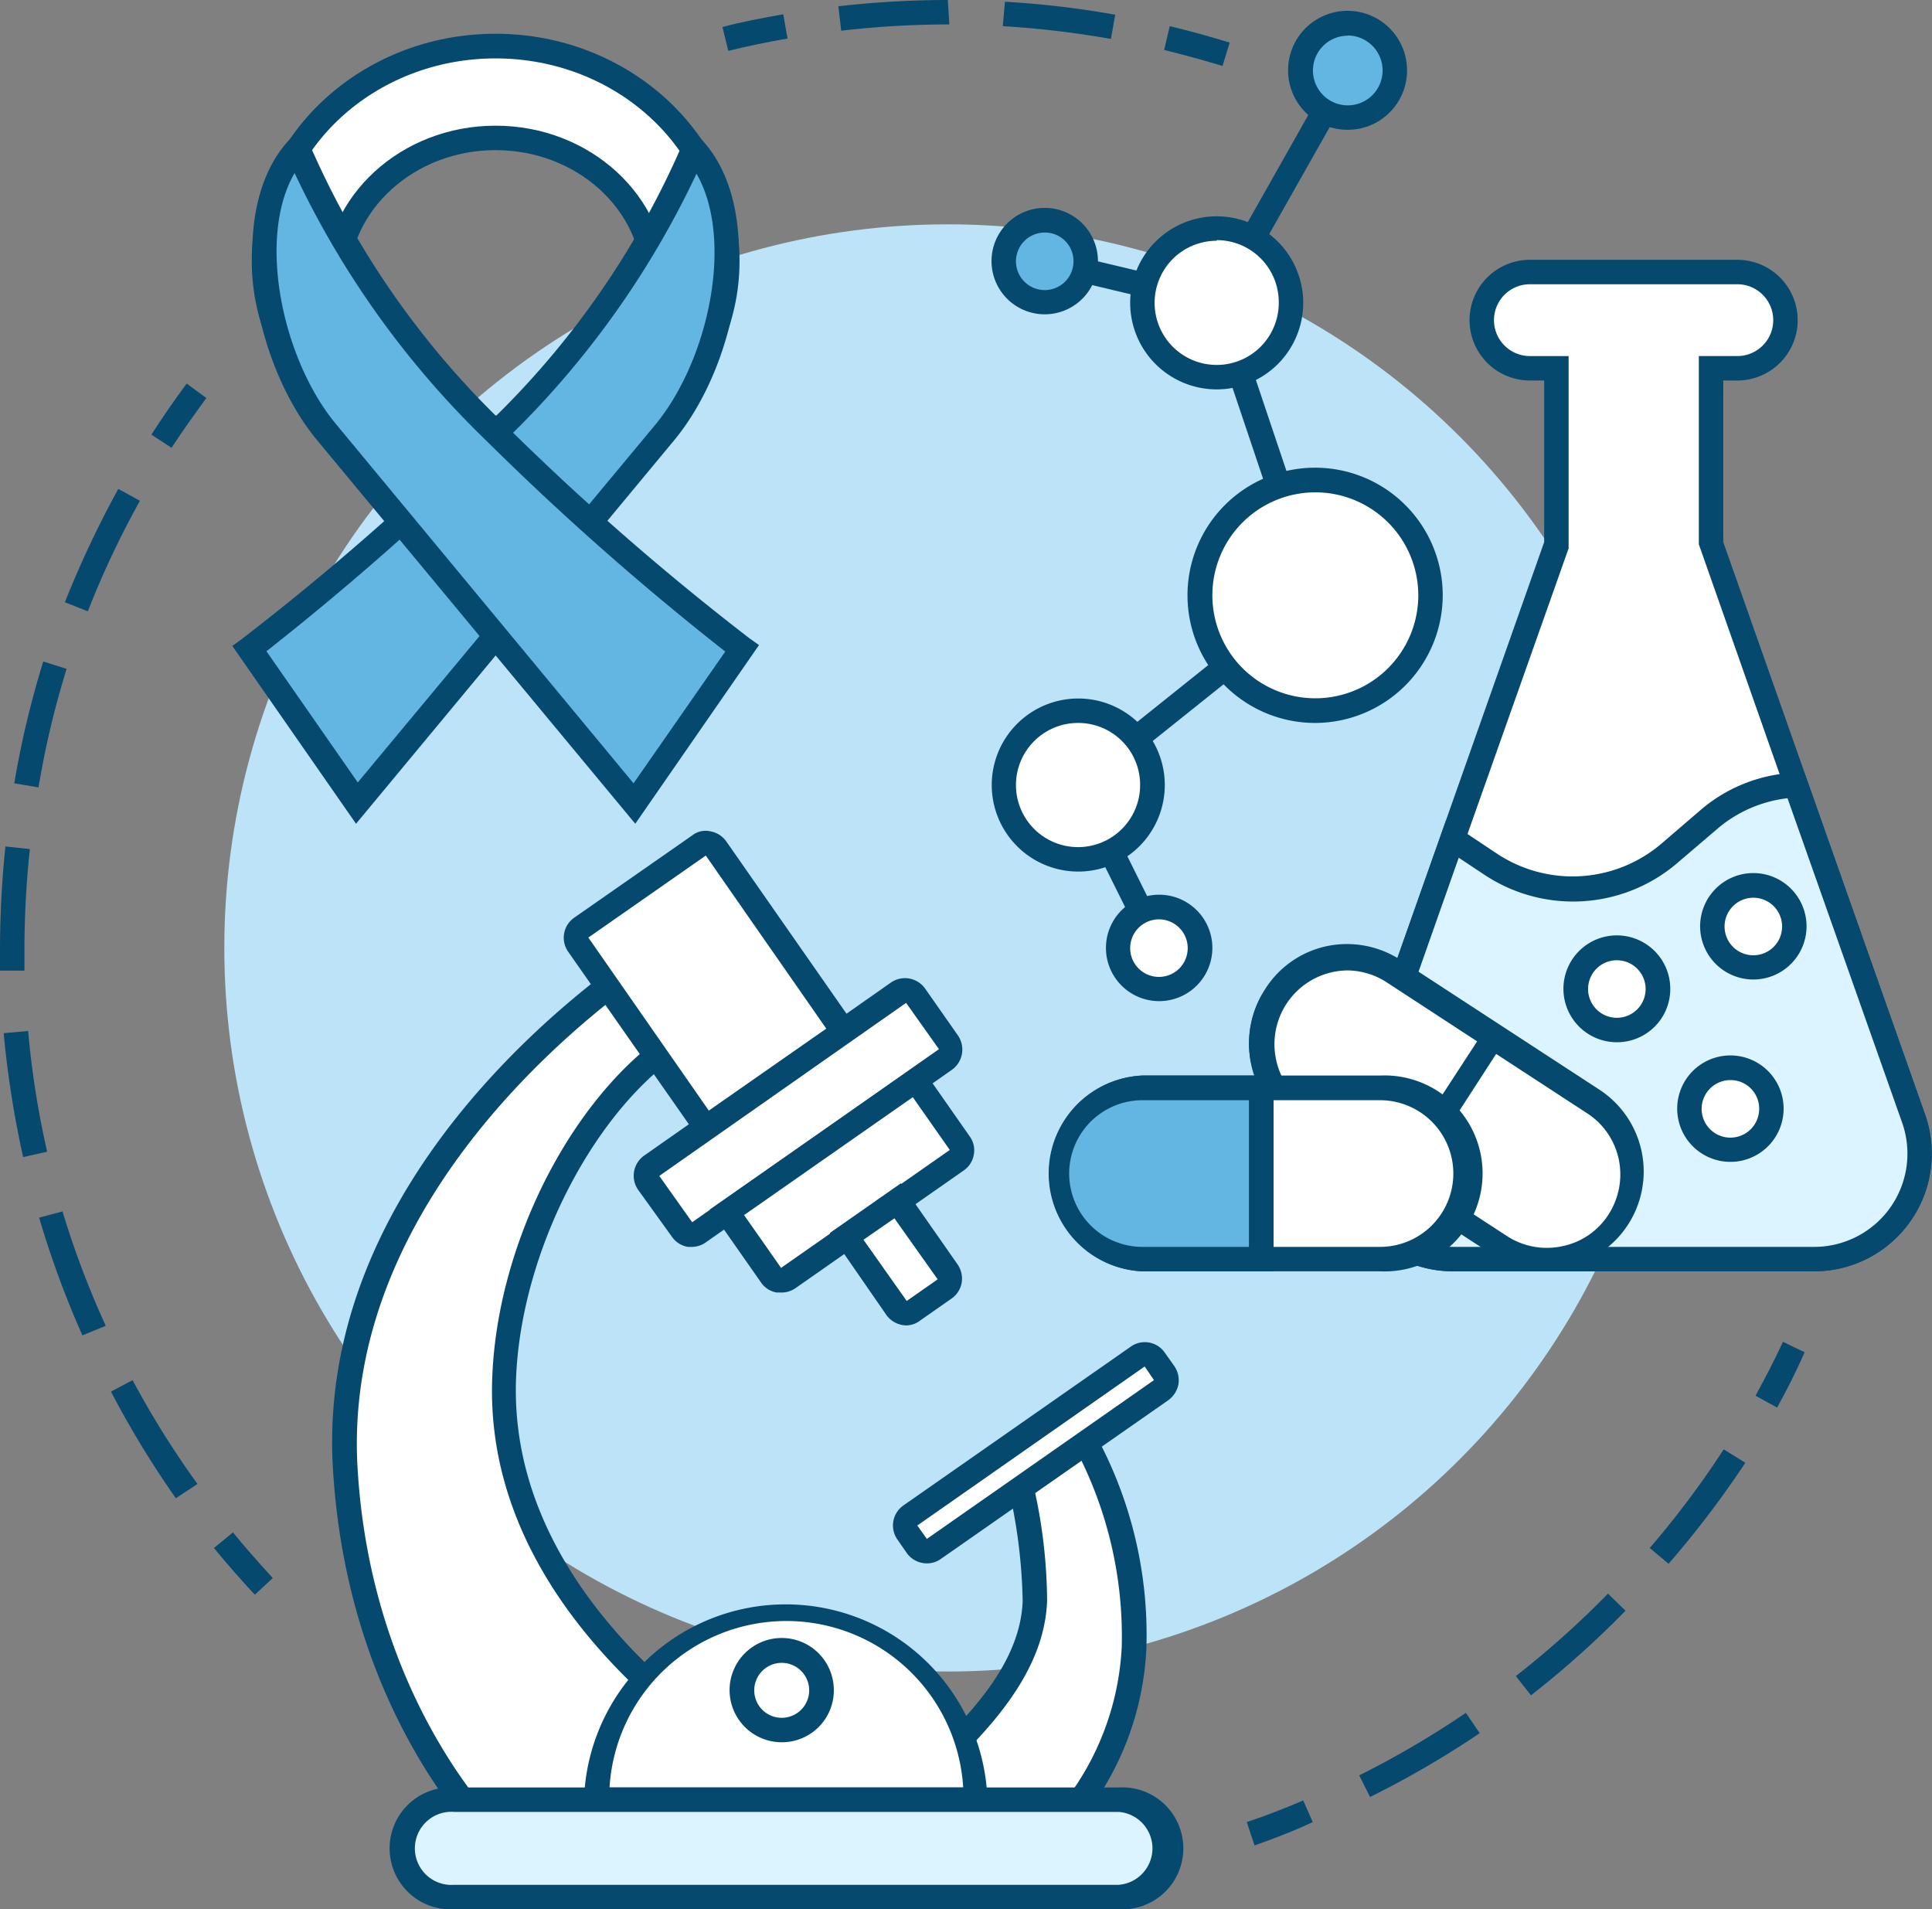
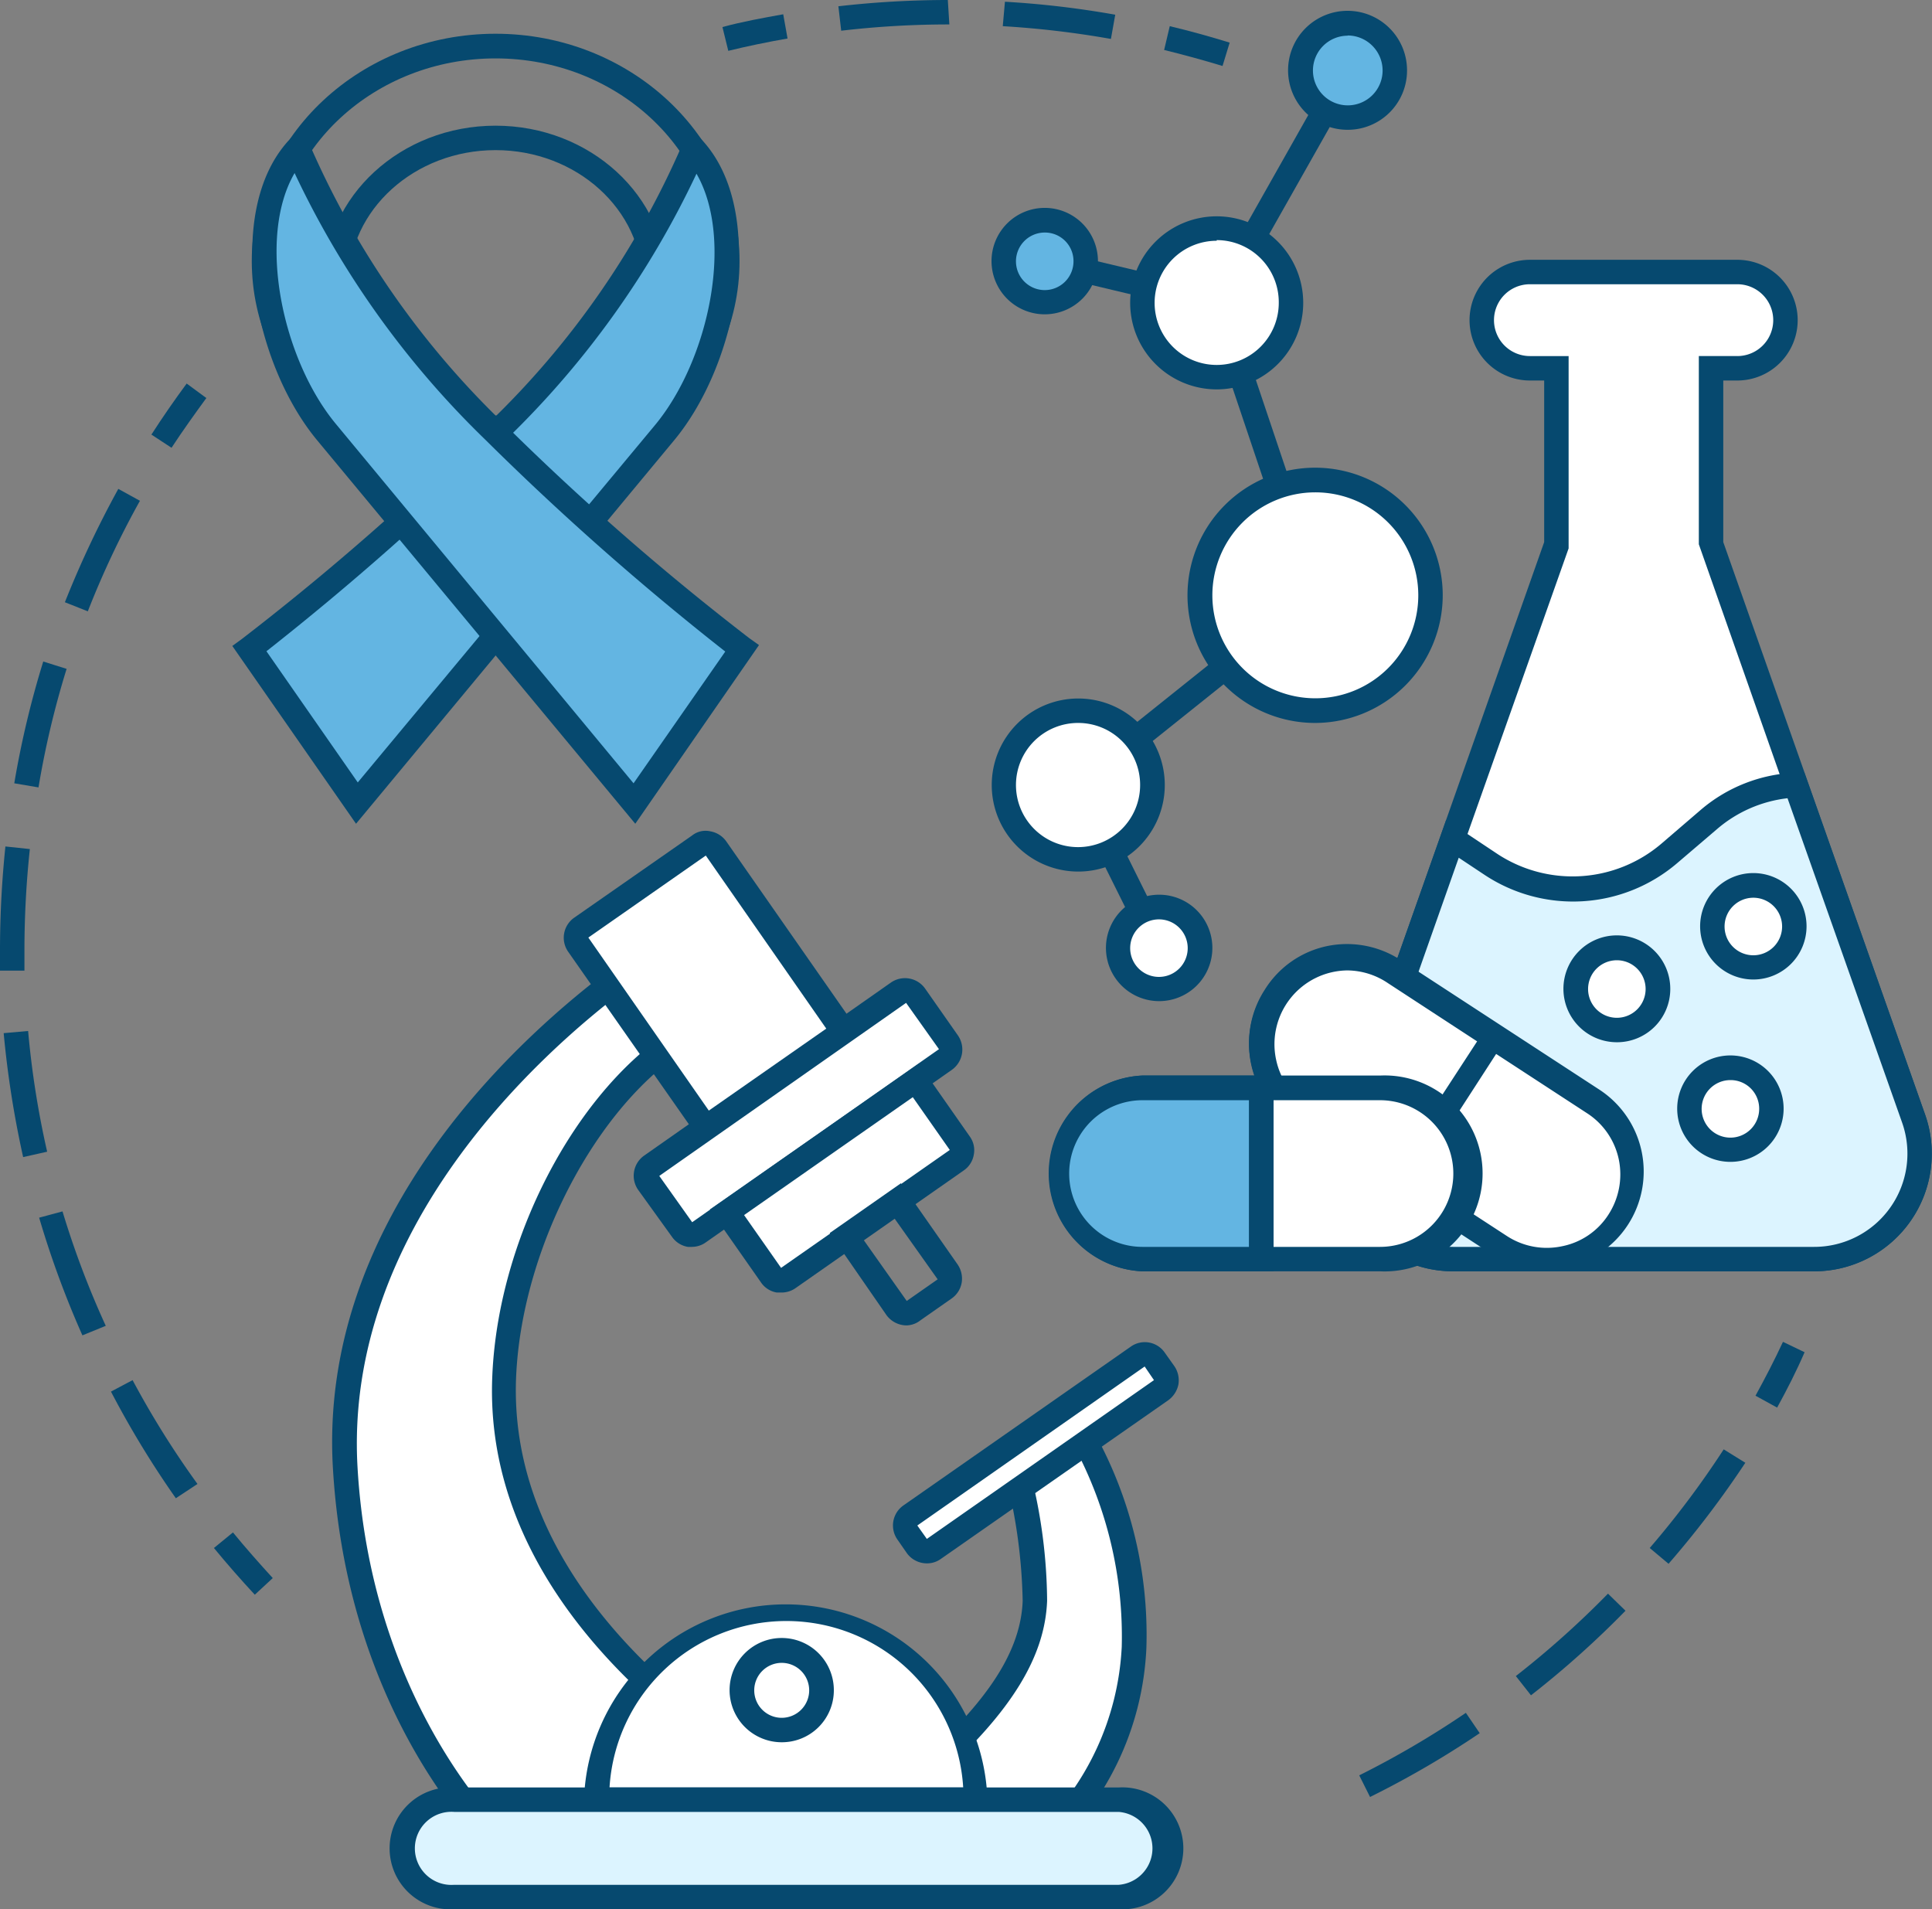
<svg xmlns="http://www.w3.org/2000/svg" viewBox="0 0 89.32 88.26">
  <rect x="0" y="0" width="89.32" height="88.26" fill="#808080" stroke="none" />
  <defs>
    <style>.cls-1{fill:#bce3f8;}.cls-2{fill:#06496f;}.cls-3{fill:#fff;}.cls-4{fill:#63b5e2;}.cls-5{fill:#dcf4ff;}</style>
  </defs>
  <title>science_center</title>
  <g id="Layer_2" data-name="Layer 2">
    <g id="Layer_1-2" data-name="Layer 1">
-       <circle class="cls-1" cx="43.82" cy="43.82" r="33.45" />
      <path class="cls-2" d="M11.78,73.72c-.65-.7-1.29-1.43-1.89-2.16l.88-.72c.59.72,1.21,1.42,1.84,2.11Z" />
      <path class="cls-2" d="M8.13,69.26a43.81,43.81,0,0,1-3-4.93l1-.53a41.62,41.62,0,0,0,3,4.8ZM3.81,61.73a43.79,43.79,0,0,1-2-5.44L2.89,56a41.44,41.44,0,0,0,2,5.29ZM1.07,53.49a45.85,45.85,0,0,1-.9-5.73l1.13-.1a41.8,41.8,0,0,0,.88,5.58ZM0,44.87c0-.35,0-.7,0-1a46.73,46.73,0,0,1,.25-4.74l1.13.12a44.39,44.39,0,0,0-.25,4.62c0,.34,0,.68,0,1ZM1.78,36.4.66,36.21A43.21,43.21,0,0,1,2,30.58l1.08.34A41.31,41.31,0,0,0,1.78,36.4Zm2.28-8.14L3,27.84A46.34,46.34,0,0,1,5.47,22.6l1,.55A41.72,41.72,0,0,0,4.06,28.26Z" />
      <path class="cls-2" d="M7.93,20.7,7,20.09c.52-.81,1.07-1.6,1.63-2.36l.91.67C9,19.14,8.44,19.92,7.93,20.7Z" />
      <path class="cls-2" d="M82.16,65.07l-1-.55c.45-.82.88-1.65,1.27-2.49l1,.48C83.06,63.37,82.62,64.23,82.16,65.07Z" />
      <path class="cls-2" d="M63.34,83.07l-.5-1a42.65,42.65,0,0,0,4.93-2.89l.64.94A43.62,43.62,0,0,1,63.34,83.07Zm7.44-4.7-.7-.89a42.75,42.75,0,0,0,4.26-3.81l.81.79A43.86,43.86,0,0,1,70.78,78.37Zm6.36-6.08-.87-.73A42.38,42.38,0,0,0,79.69,67l1,.62A44.86,44.86,0,0,1,77.14,72.29Z" />
-       <path class="cls-2" d="M58,85.31l-.36-1.08c.87-.29,1.75-.63,2.61-1l.44,1C59.78,84.66,58.87,85,58,85.31Z" />
      <path class="cls-2" d="M33.67,2.35l-.27-1.1C34.32,1,35.27.83,36.21.66l.2,1.12C35.49,1.94,34.57,2.13,33.67,2.35Z" />
      <path class="cls-2" d="M51.36,1.8a43.21,43.21,0,0,0-5-.59L46.46.08a43.27,43.27,0,0,1,5.1.6ZM38.89,1.42,38.76.29A44.77,44.77,0,0,1,43.82,0l.07,1.13A42.8,42.8,0,0,0,38.89,1.42Z" />
      <path class="cls-2" d="M56.52,3.05c-.89-.27-1.8-.52-2.7-.74l.26-1.1c.93.22,1.86.48,2.77.76Z" />
-       <path class="cls-3" d="M22.91,2.13C17,2.13,12.2,6.58,12.2,12.07S17,22,22.91,22s10.71-4.45,10.71-9.94S28.83,2.13,22.91,2.13Zm0,17.65c-4.06,0-7.35-3-7.35-6.7s3.29-6.7,7.35-6.7,7.36,3,7.36,6.7S27,19.78,22.91,19.78Z" />
      <path class="cls-2" d="M22.91,22.58c-6.21,0-11.27-4.71-11.27-10.51S16.7,1.56,22.91,1.56,34.19,6.28,34.19,12.07,29.13,22.58,22.91,22.58Zm0-19.88c-5.59,0-10.14,4.2-10.14,9.37s4.55,9.38,10.14,9.38,10.14-4.21,10.14-9.38S28.5,2.7,22.91,2.7Zm0,17.65c-4.37,0-7.92-3.26-7.92-7.27s3.55-7.27,7.92-7.27,7.92,3.26,7.92,7.27S27.28,20.35,22.91,20.35Zm0-13.41c-3.74,0-6.79,2.76-6.79,6.14s3.05,6.13,6.79,6.13,6.79-2.75,6.79-6.13S26.66,6.94,22.91,6.94Z" />
      <path class="cls-4" d="M11.52,30l5,7.15L30.73,20c2.72-3.27,4.2-9.95,1.34-13.1h0a39.86,39.86,0,0,1-9.06,13A120,120,0,0,1,11.52,30Z" />
      <path class="cls-2" d="M16.46,38.08l-5.72-8.22.44-.32a121.29,121.29,0,0,0,11.43-10A39.74,39.74,0,0,0,31.54,6.69l.33-.87.62.69c2.94,3.24,1.68,10.22-1.32,13.84Zm-4.16-8,4.24,6.09L30.3,19.63c2.47-3,3.65-8.56,1.9-11.6a41.81,41.81,0,0,1-8.79,12.28A130.35,130.35,0,0,1,12.3,30.12Z" />
      <path class="cls-4" d="M34.3,30l-5,7.15L15.09,20C12.38,16.72,10.9,10,13.75,6.89h0a40,40,0,0,0,9.07,13A119.32,119.32,0,0,0,34.3,30Z" />
      <path class="cls-2" d="M29.37,38.08,14.66,20.35c-3-3.62-4.27-10.6-1.33-13.84L14,5.82l.32.87A39.94,39.94,0,0,0,23.21,19.5a121.29,121.29,0,0,0,11.43,10l.45.32ZM13.62,8c-1.75,3-.57,8.61,1.91,11.6L29.29,36.21l4.24-6.09a128.72,128.72,0,0,1-11.11-9.81A42.11,42.11,0,0,1,13.62,8Z" />
      <path class="cls-3" d="M88.47,51.71,79.1,25.16V17h1.22a2.23,2.23,0,0,0,2.23-2.23h0a2.22,2.22,0,0,0-2.23-2.22H70.73a2.21,2.21,0,0,0-2.22,2.22h0A2.22,2.22,0,0,0,70.73,17H72v8.13L62.59,51.71a4.87,4.87,0,0,0,4.59,6.5H83.87A4.88,4.88,0,0,0,88.47,51.71Z" />
      <path class="cls-2" d="M83.87,58.77H67.18a5.44,5.44,0,0,1-5.13-7.25l9.34-26.46V17.59h-.66a2.79,2.79,0,0,1,0-5.58h9.59a2.79,2.79,0,1,1,0,5.58h-.65v7.47L89,51.52a5.44,5.44,0,0,1-5.14,7.25ZM70.73,13.14a1.66,1.66,0,0,0,0,3.32h1.79l0,8.89L63.12,51.9a4.31,4.31,0,0,0,4.06,5.74H83.87a4.31,4.31,0,0,0,4.07-5.74l-9.4-26.74v-8.7h1.78a1.66,1.66,0,1,0,0-3.32Z" />
      <path class="cls-5" d="M67.18,58.21H83.87a4.88,4.88,0,0,0,4.6-6.5L83,36.29a6.66,6.66,0,0,0-4,1.59l-1.84,1.58a6.85,6.85,0,0,1-8.24.5l-1.79-1.19L62.59,51.71A4.87,4.87,0,0,0,67.18,58.21Z" />
      <path class="cls-2" d="M83.87,58.77H67.18a5.44,5.44,0,0,1-5.13-7.25L66.86,37.9l2.39,1.59A6.33,6.33,0,0,0,76.81,39l1.84-1.58A7.18,7.18,0,0,1,83,35.72l.42,0L89,51.52a5.44,5.44,0,0,1-5.14,7.25ZM67.44,39.65,63.12,51.9a4.31,4.31,0,0,0,4.06,5.74H83.87a4.31,4.31,0,0,0,4.07-5.74l-5.3-15a6.06,6.06,0,0,0-3.25,1.42l-1.85,1.58a7.41,7.41,0,0,1-8.91.54Z" />
      <circle class="cls-3" cx="74.76" cy="45.72" r="1.89" />
      <path class="cls-2" d="M74.76,48.18a2.47,2.47,0,1,1,2.46-2.46A2.46,2.46,0,0,1,74.76,48.18Zm0-3.79a1.33,1.33,0,1,0,1.32,1.33A1.33,1.33,0,0,0,74.76,44.39Z" />
      <circle class="cls-3" cx="81.06" cy="42.82" r="1.89" />
      <path class="cls-2" d="M81.06,45.28a2.46,2.46,0,1,1,2.46-2.46A2.46,2.46,0,0,1,81.06,45.28Zm0-3.78a1.33,1.33,0,1,0,1.33,1.32A1.33,1.33,0,0,0,81.06,41.5Z" />
      <circle class="cls-3" cx="80.01" cy="51.25" r="1.89" />
      <path class="cls-2" d="M80,53.71a2.46,2.46,0,1,1,2.46-2.46A2.46,2.46,0,0,1,80,53.71Zm0-3.78a1.33,1.33,0,1,0,1.33,1.32A1.32,1.32,0,0,0,80,49.93Z" />
      <rect class="cls-3" x="57.42" y="47.29" width="18.89" height="7.91" rx="3.96" transform="translate(38.81 -28.19) rotate(33.07)" />
      <path class="cls-2" d="M71.46,58.77A4.51,4.51,0,0,1,69,58l-9.2-6a4.52,4.52,0,0,1-1.32-6.26,4.47,4.47,0,0,1,2.85-2,4.54,4.54,0,0,1,3.41.63l9.2,6a4.52,4.52,0,0,1-1.54,8.21A4.29,4.29,0,0,1,71.46,58.77ZM62.28,44.86A3.41,3.41,0,0,0,59,49a3.41,3.41,0,0,0,1.47,2.14l9.2,6a3.38,3.38,0,0,0,2.55.47,3.31,3.31,0,0,0,2.14-1.46,3.42,3.42,0,0,0,.48-2.55,3.36,3.36,0,0,0-1.47-2.14l-9.2-6A3.39,3.39,0,0,0,62.28,44.86Z" />
      <path class="cls-3" d="M62.15,44.72h5.49a0,0,0,0,1,0,0v7.91a0,0,0,0,1,0,0H62.15a4,4,0,0,1-4-4v0A4,4,0,0,1,62.15,44.72Z" transform="translate(36.76 -26.45) rotate(33.07)" />
      <path class="cls-2" d="M64.88,55.35l-5.08-3.3a4.52,4.52,0,0,1-1.32-6.26,4.47,4.47,0,0,1,2.85-2,4.54,4.54,0,0,1,3.41.63l5.07,3.31Zm-2.6-10.49A3.41,3.41,0,0,0,59,49a3.41,3.41,0,0,0,1.47,2.14l4.12,2.68,3.7-5.68-4.12-2.69A3.39,3.39,0,0,0,62.28,44.86Z" />
      <rect class="cls-3" x="48.86" y="50.29" width="18.89" height="7.91" rx="3.96" />
      <path class="cls-2" d="M63.8,58.77h-11a4.53,4.53,0,0,1,0-9.05h11a4.53,4.53,0,1,1,0,9.05Zm-11-7.91a3.39,3.39,0,1,0,0,6.78h11a3.39,3.39,0,1,0,0-6.78Z" />
      <path class="cls-4" d="M52.82,50.29h5.49a0,0,0,0,1,0,0v7.91a0,0,0,0,1,0,0H52.82a4,4,0,0,1-4-4v0A4,4,0,0,1,52.82,50.29Z" />
      <path class="cls-2" d="M58.88,58.77H52.82a4.53,4.53,0,0,1,0-9.05h6.06Zm-6.06-7.91a3.39,3.39,0,1,0,0,6.78h4.92V50.86Z" />
      <polygon class="cls-2" points="53.08 44.07 49.13 36.13 60.14 27.32 55.63 13.91 61.81 2.97 62.8 3.53 56.87 14.02 61.47 27.71 50.56 36.44 54.1 43.57 53.08 44.07" />
      <rect class="cls-2" x="51.71" y="8.93" width="1.13" height="8.17" transform="translate(27.5 60.86) rotate(-76.6)" />
      <circle class="cls-3" cx="53.59" cy="43.82" r="1.89" />
      <path class="cls-2" d="M53.59,46.28a2.46,2.46,0,1,1,2.46-2.46A2.46,2.46,0,0,1,53.59,46.28Zm0-3.78a1.33,1.33,0,1,0,1.32,1.32A1.33,1.33,0,0,0,53.59,42.5Z" />
      <circle class="cls-4" cx="48.3" cy="12.07" r="1.89" />
      <path class="cls-2" d="M48.3,14.53a2.46,2.46,0,1,1,2.46-2.46A2.46,2.46,0,0,1,48.3,14.53Zm0-3.78a1.33,1.33,0,1,0,1.33,1.32A1.32,1.32,0,0,0,48.3,10.75Z" />
      <circle class="cls-4" cx="62.3" cy="3.25" r="2.18" />
      <path class="cls-2" d="M62.3,6a2.75,2.75,0,1,1,2.75-2.74A2.74,2.74,0,0,1,62.3,6Zm0-4.35a1.61,1.61,0,1,0,1.62,1.61A1.62,1.62,0,0,0,62.3,1.64Z" />
      <circle class="cls-3" cx="49.85" cy="36.29" r="3.43" />
      <path class="cls-2" d="M49.85,40.29a4,4,0,1,1,4-4A4,4,0,0,1,49.85,40.29Zm0-6.87a2.87,2.87,0,1,0,2.86,2.87A2.86,2.86,0,0,0,49.85,33.42Z" />
      <circle class="cls-3" cx="56.25" cy="13.97" r="3.43" />
      <path class="cls-2" d="M56.25,18a4,4,0,1,1,4-4A4,4,0,0,1,56.25,18Zm0-6.87A2.87,2.87,0,1,0,59.12,14,2.87,2.87,0,0,0,56.25,11.1Z" />
      <circle class="cls-3" cx="60.8" cy="27.52" r="5.33" />
      <path class="cls-2" d="M60.8,33.42a5.9,5.9,0,1,1,5.9-5.9A5.91,5.91,0,0,1,60.8,33.42Zm0-10.66a4.76,4.76,0,1,0,4.77,4.76A4.76,4.76,0,0,0,60.8,22.76Z" />
      <path class="cls-3" d="M28.69,45.18C24.86,48.06,15.29,56.29,16,67.88s7.29,17.56,7.29,17.56l7.83-.27s4.1-2.88,0-6.36S23,70.17,23.25,63.66s4.2-13.62,8.89-16-.76-3.79-.76-3.79Z" />
      <path class="cls-2" d="M23.05,86l-.17-.15c-.28-.26-6.81-6.28-7.49-18s8.84-20.09,13-23.18l.09,0,2.87-1.46.2.05c.49.12,2.92.8,3.09,2.28.11.91-.61,1.74-2.2,2.56-4.47,2.31-8.32,9.3-8.58,15.58-.27,6.59,4,11.63,7.62,14.69a4.75,4.75,0,0,1,2,3.78,5,5,0,0,1-2.06,3.47l-.14.1ZM29,45.67c-4,3-13.11,11.12-12.47,22.17.59,10.2,5.95,16,7,17l7.39-.26a3.77,3.77,0,0,0,1.46-2.51,3.67,3.67,0,0,0-1.62-2.85c-3.82-3.23-8.31-8.56-8-15.61.28-6.75,4.31-14,9.19-16.53,1.22-.64,1.63-1.15,1.6-1.42-.06-.47-1.16-1-2-1.26Z" />
      <path class="cls-3" d="M42.77,82c3.25-2.87,5-5.36,5.07-8A25.26,25.26,0,0,0,47,67.88L49.85,66a18.89,18.89,0,0,1,2.58,10.11,13.1,13.1,0,0,1-4.49,9.29l-4.69-.9Z" />
      <path class="cls-2" d="M48.09,86.05l-5.33-1-.61-3.28.24-.21c3.3-2.91,4.8-5.24,4.89-7.55a25,25,0,0,0-.85-6l-.1-.4L50,65.26l.31.47A19.29,19.29,0,0,1,53,76.17a13.62,13.62,0,0,1-4.71,9.72Zm-4.36-2,4.05.79a12.7,12.7,0,0,0,4.08-8.71,18.61,18.61,0,0,0-2.21-9.29l-2,1.29A24.46,24.46,0,0,1,48.41,74c-.1,2.59-1.65,5.11-5,8.14Z" />
      <rect class="cls-3" x="35" y="43.9" width="3.79" height="15.05" rx="0.57" transform="translate(57.92 -8.27) rotate(55.06)" />
      <path class="cls-2" d="M32,57.64l-.2,0a1.12,1.12,0,0,1-.73-.46h0L29.5,55a1.14,1.14,0,0,1,.28-1.58l11.41-8a1.14,1.14,0,0,1,1.58.28l1.52,2.17A1.15,1.15,0,0,1,44,49.46l-11.41,8A1.12,1.12,0,0,1,32,57.64Zm0-1.13-.47.32.47-.32Zm9.89-10.15-11.41,8L32,56.5l11.41-8Z" />
      <path class="cls-3" d="M37.1,49.34h3.54a.57.57,0,0,1,.57.57v9.51a.57.57,0,0,1-.57.57H37.1a0,0,0,0,1,0,0V49.34A0,0,0,0,1,37.1,49.34Z" transform="translate(61.54 -8.74) rotate(55.06)" />
      <path class="cls-2" d="M36.11,59.75l-.2,0a1.1,1.1,0,0,1-.73-.47l-2.36-3.37,9.66-6.74,2.35,3.36a1.08,1.08,0,0,1,.19.85,1.1,1.1,0,0,1-.47.73l-7.79,5.45A1.12,1.12,0,0,1,36.11,59.75Zm0-1.14-.47.33.47-.33ZM34.4,56.17l1.71,2.44,7.8-5.45L42.2,50.72Z" />
-       <path class="cls-3" d="M39.35,56.79h4a.57.57,0,0,1,.57.57V59.1a.57.57,0,0,1-.57.57h-4a0,0,0,0,1,0,0V56.79a0,0,0,0,1,0,0Z" transform="translate(65.52 -9.26) rotate(55.06)" />
      <path class="cls-2" d="M41.92,61.27a1.16,1.16,0,0,1-.94-.48L38.36,57l3.29-2.3,2.62,3.75a1.16,1.16,0,0,1,.19.85,1.13,1.13,0,0,1-.47.73l-1.43,1A1.08,1.08,0,0,1,41.92,61.27Zm0-1.13-.46.32.46-.32Zm-2-2.83,2,2.83,1.43-1-2-2.82Z" />
      <path class="cls-3" d="M27.83,41.55H38.13a0,0,0,0,1,0,0V49.3a0,0,0,0,1,0,0H27.83a.57.57,0,0,1-.57-.57V42.12a.57.57,0,0,1,.57-.57Z" transform="translate(51.21 -7.39) rotate(55.06)" />
      <path class="cls-2" d="M32.49,52.89,26.27,44a1.13,1.13,0,0,1,.28-1.58L32,38.62a1,1,0,0,1,.84-.19,1.14,1.14,0,0,1,.74.47l6.21,8.9ZM27.2,43.34l5.57,8,5.43-3.79-5.57-8-5.9,4.12Z" />
      <rect class="cls-3" x="46.93" y="60.18" width="1.89" height="13.95" rx="0.57" transform="translate(75.51 -10.55) rotate(55.06)" />
      <path class="cls-2" d="M42.85,72.27a1.14,1.14,0,0,1-.93-.48h0l-.43-.62a1.13,1.13,0,0,1,.28-1.58l10.51-7.34a1.12,1.12,0,0,1,1.57.28l.44.62a1.16,1.16,0,0,1,.19.85,1.19,1.19,0,0,1-.47.73L43.49,72.07A1.08,1.08,0,0,1,42.85,72.27Zm0-1.13h0L53.35,63.8l-.43-.63L42.41,70.52Z" />
      <path class="cls-3" d="M36.35,74.43a8.77,8.77,0,0,0-8.76,8.76H45.11A8.76,8.76,0,0,0,36.35,74.43Z" />
      <path class="cls-2" d="M45.68,83.76H27v-.57a9.33,9.33,0,0,1,18.65,0Zm-17.5-1.13H44.53a8.19,8.19,0,0,0-16.35,0Z" />
      <circle class="cls-3" cx="36.14" cy="78.14" r="1.84" />
      <path class="cls-2" d="M36.14,80.54a2.41,2.41,0,1,1,2.41-2.4A2.4,2.4,0,0,1,36.14,80.54Zm0-3.67a1.27,1.27,0,1,0,1.27,1.27A1.27,1.27,0,0,0,36.14,76.87Z" />
      <rect class="cls-5" x="18.74" y="83.19" width="35.23" height="4.5" rx="2.25" />
      <path class="cls-2" d="M51.72,88.26H21a2.82,2.82,0,1,1,0-5.63H51.72a2.82,2.82,0,1,1,0,5.63ZM21,83.76a1.69,1.69,0,1,0,0,3.37H51.72a1.69,1.69,0,0,0,0-3.37Z" />
    </g>
  </g>
</svg>